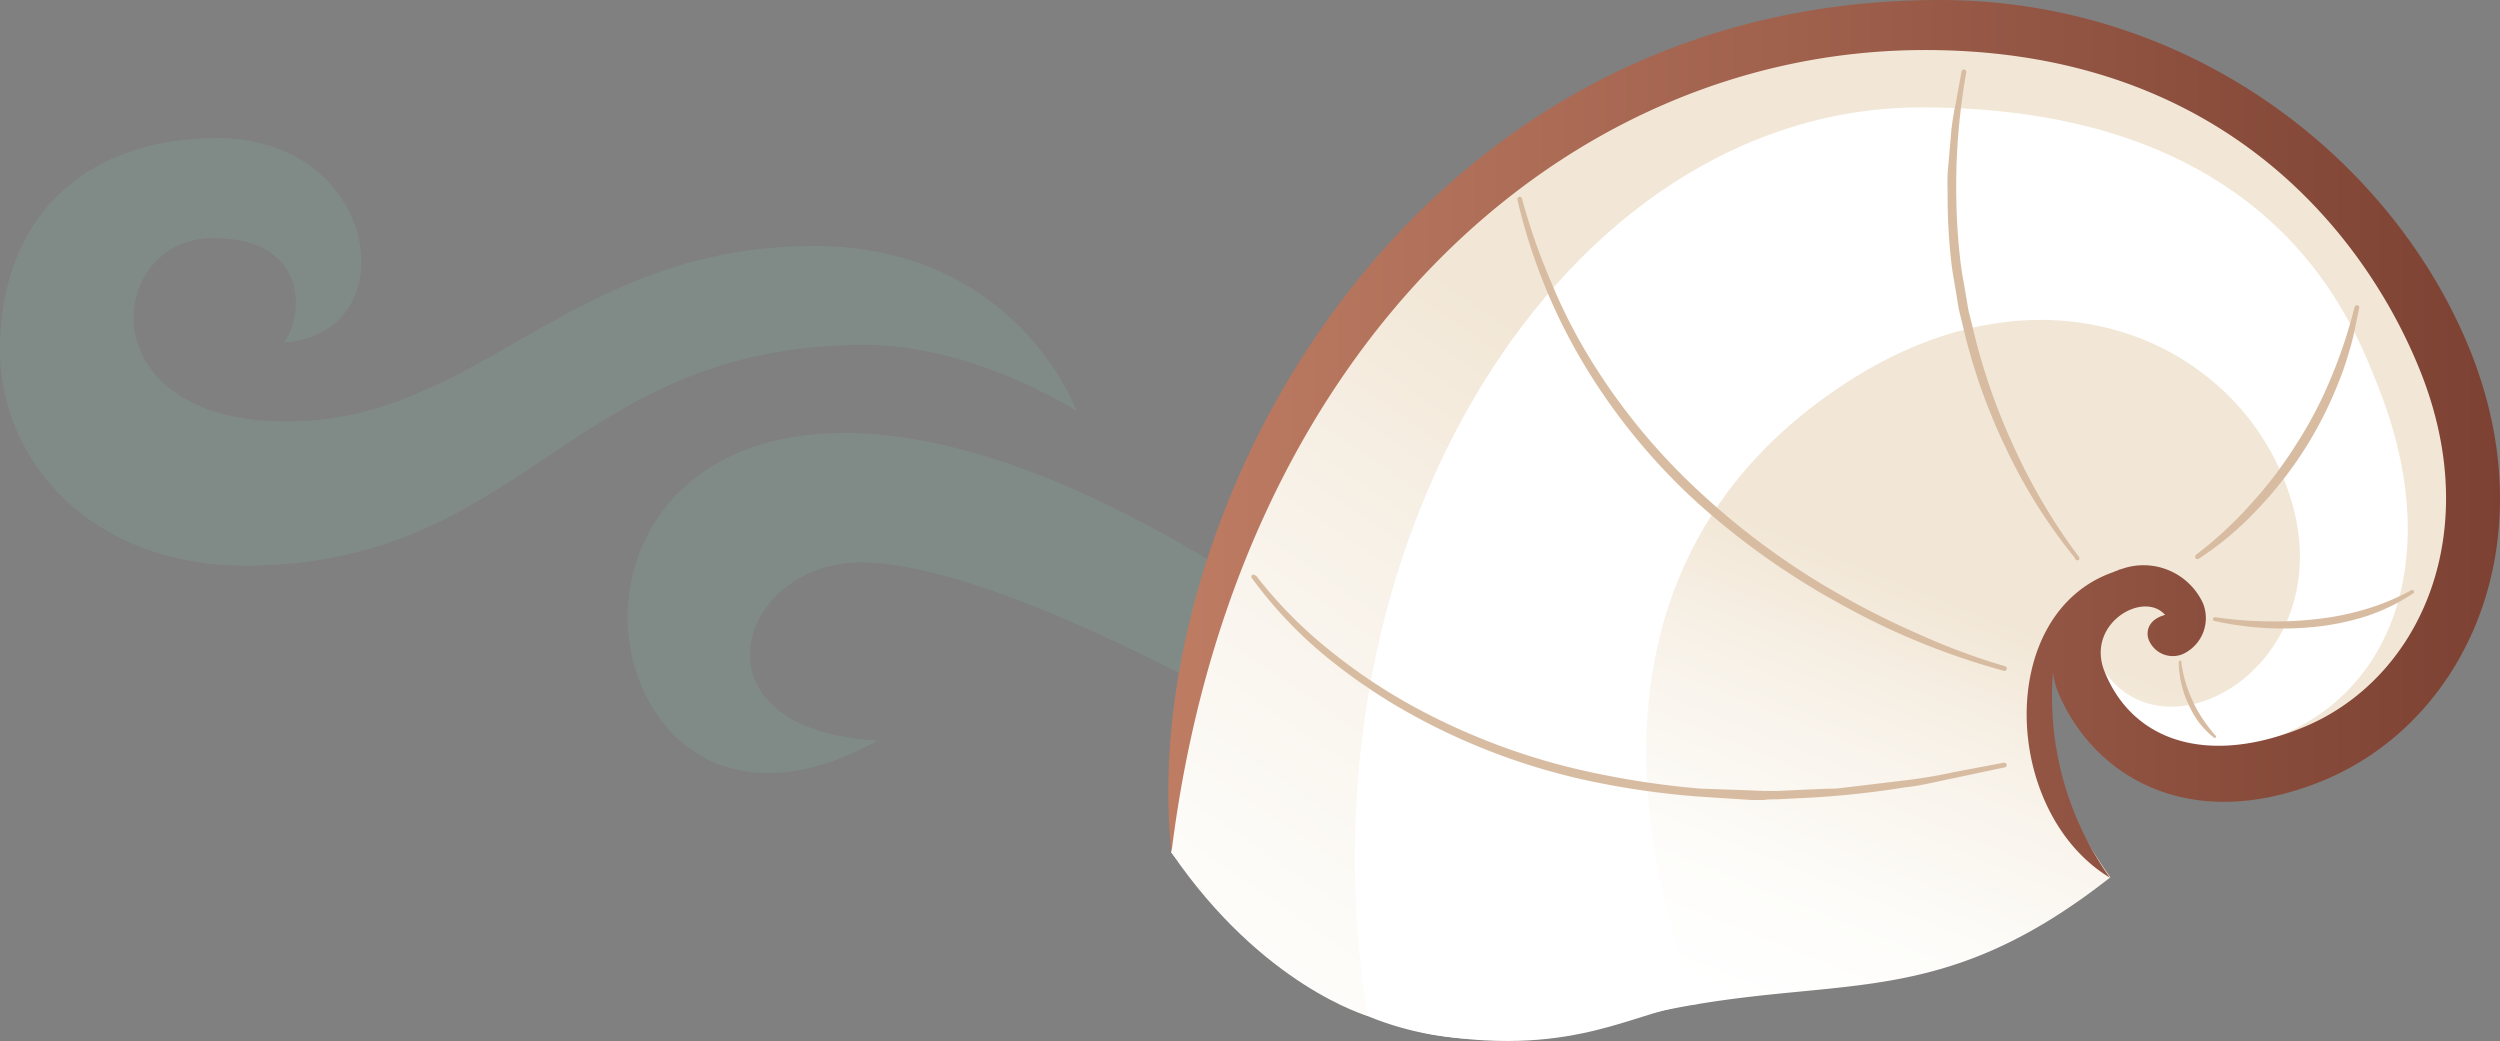
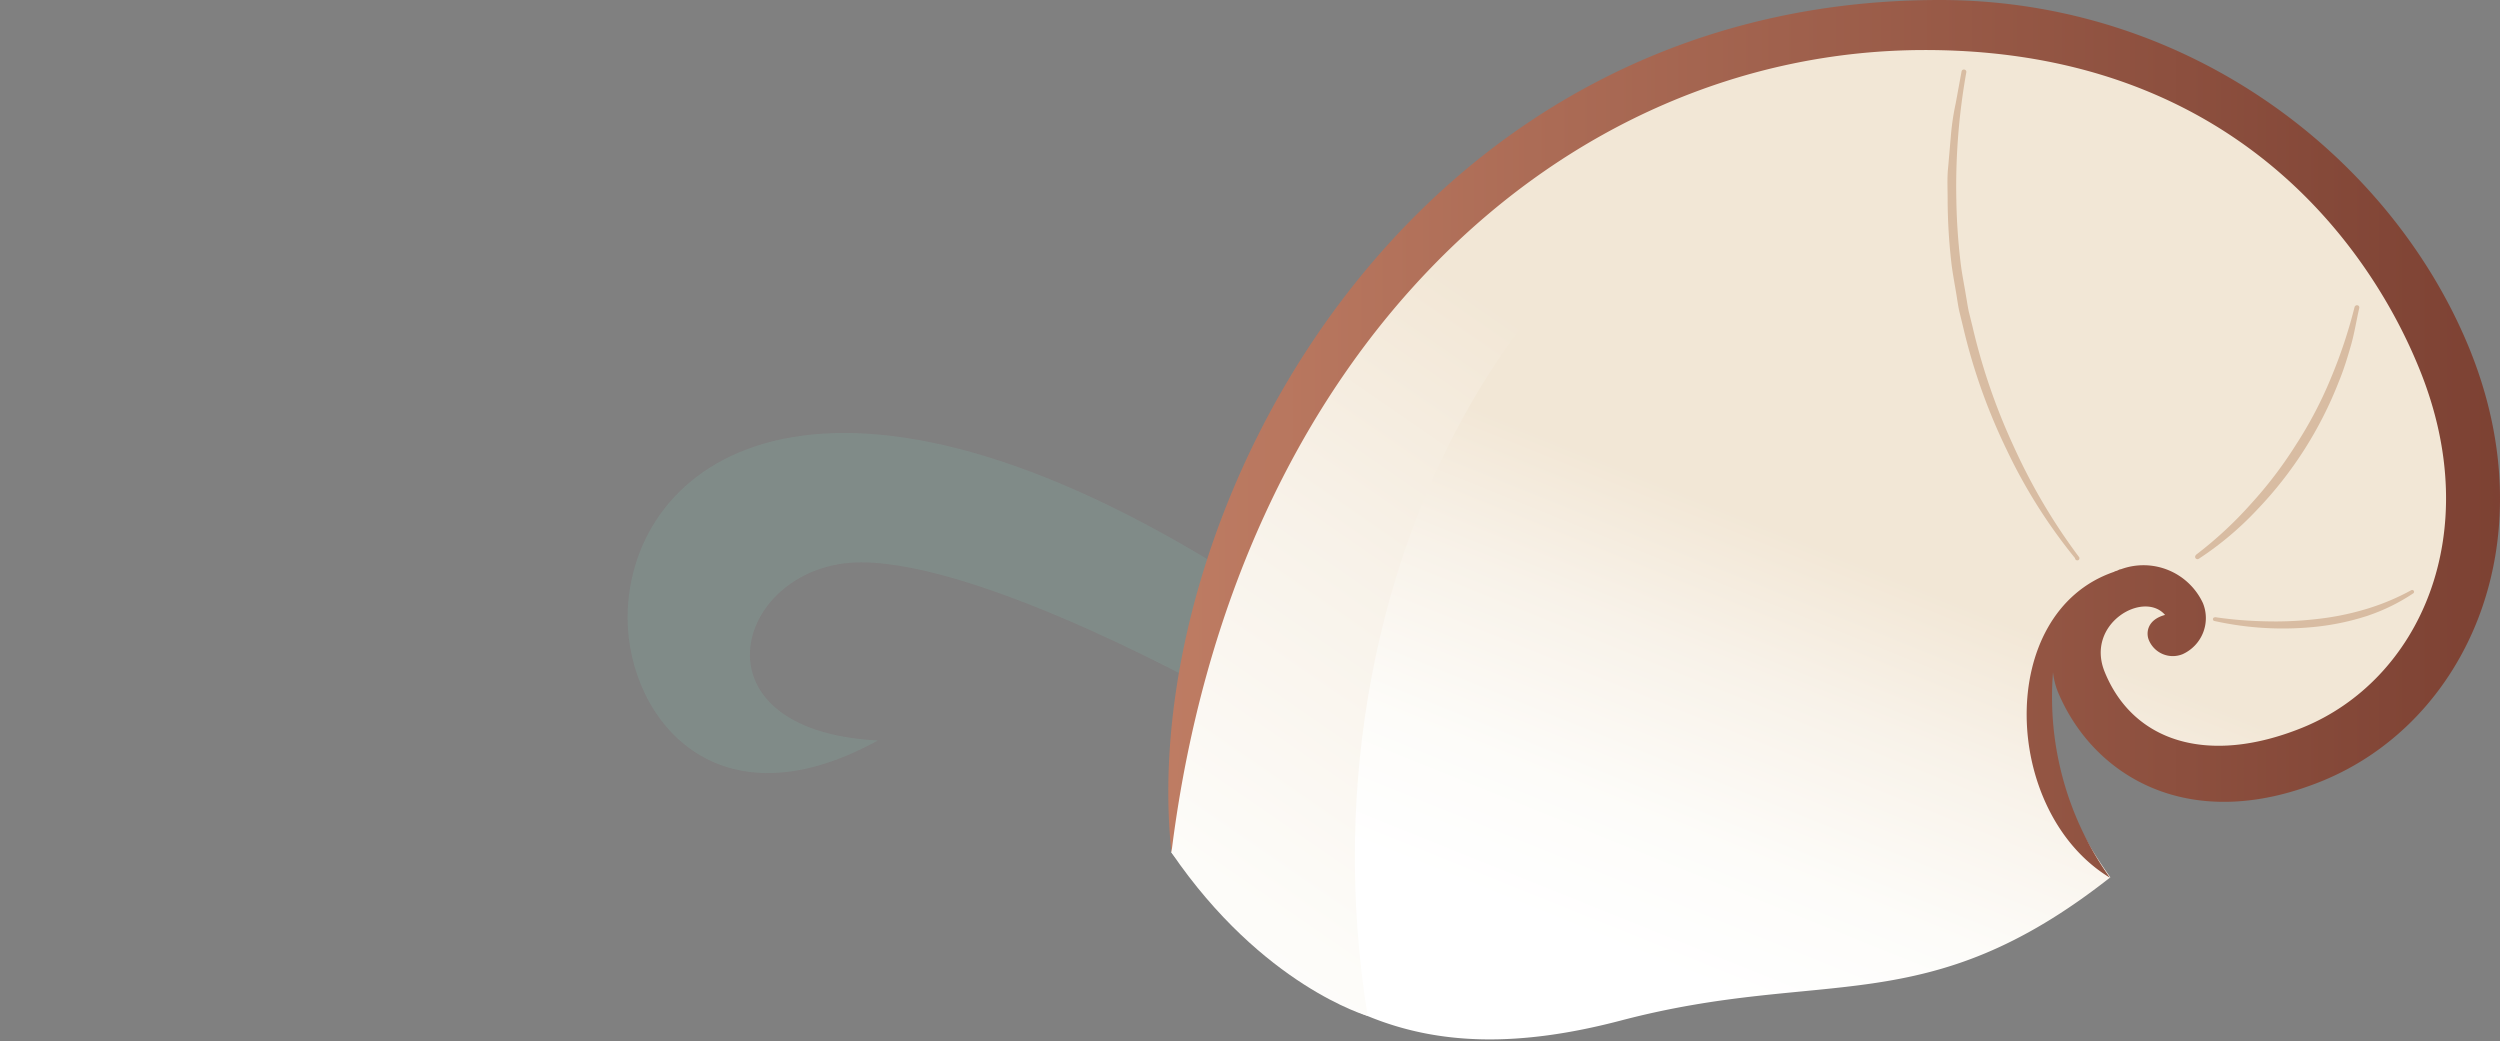
<svg xmlns="http://www.w3.org/2000/svg" xmlns:xlink="http://www.w3.org/1999/xlink" width="235.35" height="98" viewBox="0 0 235.35 98">
  <rect x="0" y="0" width="235.35" height="98" fill="#808080" stroke="none" />
  <defs>
    <linearGradient id="a" x1="174.75" y1="52.7" x2="158.77" y2="92.35" gradientUnits="userSpaceOnUse">
      <stop offset="0" stop-color="#f2e7d6" />
      <stop offset="0.32" stop-color="#f8f2e9" />
      <stop offset="0.7" stop-color="#fdfcf9" />
      <stop offset="1" stop-color="#fff" />
    </linearGradient>
    <linearGradient id="b" x1="173.41" y1="51.2" x2="125" y2="121.32" xlink:href="#a" />
    <linearGradient id="c" x1="109.98" y1="41.29" x2="299.64" y2="41.29" gradientUnits="userSpaceOnUse">
      <stop offset="0" stop-color="#be7c63" />
      <stop offset="1" stop-color="#5b231a" />
    </linearGradient>
  </defs>
-   <path d="M101.35,38.68s-9.61-6.21-19.95-6.21C53.49,32.47,49.65,53.25,23,53.25c-14.16,0-23-9.63-23-20.34C0,21.12,7.31,13,20.48,13c15.29,0,18,18.41,6.25,19.24,1.75-2.2,2.63-9.83-6.69-9.83C9.94,22.45,8.15,39.68,27,39.68c18.09,0,26.6-16.52,49.6-16.52C95.74,23.16,101.35,38.68,101.35,38.68Z" fill="#86bdae" opacity="0.2" style="isolation:isolate" />
  <path d="M116.35,54.3c-38.13-24.1-56.49-11.52-57.25,3-.5,9.54,7.76,21.1,23.54,12.41-18.17-.95-13.33-16.77-1.58-16.77s34.29,12.75,34.29,12.75Z" fill="#86bdae" opacity="0.2" style="isolation:isolate" />
  <path d="M194.05,59.66s-5.09,9.42,4.62,22.93C181.26,96.29,171.9,91,152.6,96.07s-30-.84-42.32-15.81c0,0-1.36-53.73,49.77-75.8,30.84-9.28,61.81,5.44,71.35,29,7.38,18.24-.22,33.35-13.63,38.78C208.4,76,199.41,75,195.26,64.72c-1.88-4.63.69-8.57,4.58-10.15s6.66,0,7.48,2a3.84,3.84,0,0,1-2.08,5.09,2.21,2.21,0,0,1-2.88-1.21c-.79-1.94,1.46-2.58,1.46-2.58" fill="url(#a)" />
-   <path d="M160.05,4.46c-51.27,20.88-49.77,75.8-49.77,75.8,4,4.83,11.94,14.58,24.59,17.14,13.9,2.26,19.44-2.58,25.08-2.89,0,0-18.08-38.59,14.68-59C193.78,23.61,212,33.05,215.9,47.81s-11.73,24-17.77,15.43c4.46,18.26,29.77,4.82,35.41-9.34L231.4,33.47C221.86,9.9,185.86-5.61,160.05,4.46Z" fill="#fff" />
  <path d="M182.6,2.36c-50.62,0-71.46,46.11-72.32,77.9,8.59,12.57,18.47,15.38,18.47,15.38C121.63,51.58,147,10.11,180.89,10.11c33.61,0,40.81,20.9,42.91,26.08,6.29,15.54,1.79,28.63-9.16,33.06-8.93,3.62-14.82.75-17.47-5.8-1.83-4.51,2.05-9.15,7.5-5.89l-.62,2,1.67.34L205,56.26l-5.71-1.2L195,63.79c5.57,11,22.73,9.17,22.73,9.17s20.59-19.42,14.73-37.71C225.23,17.31,206.25,2.36,182.6,2.36Z" fill="url(#b)" />
-   <path d="M118.23,54.17A41.66,41.66,0,0,0,124.9,61a53.44,53.44,0,0,0,7.89,5.36,61.9,61.9,0,0,0,17.86,6.52,79.22,79.22,0,0,0,9.46,1.36l4.78.17,1.19.05c.4,0,.8,0,1.2,0l2.39-.11,2.39-.1c.4,0,.8,0,1.2-.06l1.18-.14,4.76-.57a47.61,47.61,0,0,0,4.73-.79l4.71-.89h0a.23.23,0,0,1,.26.18.22.22,0,0,1-.17.26l-4.72,1c-1.57.31-3.13.73-4.73.89a85.73,85.73,0,0,1-9.6,1l-2.41.12c-.4,0-.8,0-1.21.06l-1.2,0L160.05,75a77.39,77.39,0,0,1-9.58-1.31A60.81,60.81,0,0,1,132.42,67a53.52,53.52,0,0,1-7.95-5.49,40.53,40.53,0,0,1-6.6-7.06.21.21,0,0,1,0-.31.22.22,0,0,1,.31.05Z" fill="#d8bca2" />
-   <path d="M188.64,63.15a68.14,68.14,0,0,1-15.42-6.31,70.85,70.85,0,0,1-13.6-9.67,58.07,58.07,0,0,1-10.54-12.93,53.66,53.66,0,0,1-6.23-15.44.22.22,0,0,1,.43-.11h0A58.16,58.16,0,0,0,146,26.5a50.78,50.78,0,0,0,3.74,7.35,59.09,59.09,0,0,0,10.49,12.67,69.88,69.88,0,0,0,13.36,9.67A78.46,78.46,0,0,0,181,59.86a61.7,61.7,0,0,0,7.76,2.86h0a.22.22,0,0,1,.15.28A.21.21,0,0,1,188.64,63.15Z" fill="#d8bca2" />
  <path d="M195.34,52.54a50.4,50.4,0,0,1-6.47-10.28,55.29,55.29,0,0,1-4.06-11.47l-.36-1.48c-.11-.49-.18-1-.26-1.5-.16-1-.36-2-.48-3a53.9,53.9,0,0,1-.36-6.08c0-1-.06-2,.05-3l.26-3a23.77,23.77,0,0,1,.45-3l.55-3a.22.22,0,0,1,.27-.18.22.22,0,0,1,.18.25v0a60.92,60.92,0,0,0-.94,12,57,57,0,0,0,.41,6c.12,1,.33,2,.49,3,.09.49.16,1,.26,1.48l.36,1.46a58.14,58.14,0,0,0,3.9,11.33,55.56,55.56,0,0,0,6.1,10.33v0a.21.21,0,0,1,0,.31A.22.22,0,0,1,195.34,52.54Z" fill="#d8bca2" />
  <path d="M206.73,52.23a36.61,36.61,0,0,0,5.17-4.79,39.19,39.19,0,0,0,4.26-5.6,38.19,38.19,0,0,0,3.27-6.24,46.58,46.58,0,0,0,2.23-6.7h0a.24.24,0,0,1,.28-.16.21.21,0,0,1,.16.26c-.27,1.17-.45,2.36-.78,3.51s-.68,2.3-1.14,3.41A36.63,36.63,0,0,1,212.47,48,30.08,30.08,0,0,1,207,52.6a.22.22,0,0,1-.26-.36Z" fill="#d8bca2" />
  <path d="M208.53,58.1a37.4,37.4,0,0,0,4.73.39,33.76,33.76,0,0,0,4.72-.2,25.87,25.87,0,0,0,4.62-.91A22.11,22.11,0,0,0,227,55.56h0a.18.18,0,0,1,.24.07.18.18,0,0,1-.06.23A18.27,18.27,0,0,1,222.79,58a23.85,23.85,0,0,1-4.73,1,29.76,29.76,0,0,1-9.6-.54.17.17,0,0,1-.13-.21.16.16,0,0,1,.19-.13Z" fill="#d8bca2" />
-   <path d="M205.34,62.27a11.59,11.59,0,0,0,.4,1.91,12.26,12.26,0,0,0,.69,1.83,10.77,10.77,0,0,0,.95,1.69,14.72,14.72,0,0,0,1.2,1.56h0a.13.13,0,0,1,0,.18.12.12,0,0,1-.16,0A8.47,8.47,0,0,1,207,68a9.08,9.08,0,0,1-1-1.75,9.41,9.41,0,0,1-.89-3.94.12.12,0,0,1,.13-.12.12.12,0,0,1,.12.11Z" fill="#d8bca2" />
  <path d="M232.5,32.89C225.23,15,206.25,0,182.6,0,132,0,106.94,49,110.28,80.26c5.89-47.49,37-75.55,70.94-75.55,33.61,0,44.47,24.91,46.57,30.09,6.29,15.54-.1,29.27-11.06,33.71-8.93,3.61-15.95,1.28-18.6-5.27-1.83-4.52,3.66-7.7,5.69-5.35-1.71.46-1.8,1.71-1.53,2.36a2.44,2.44,0,0,0,3.19,1.33,3.73,3.73,0,0,0,1.9-4.81,6.17,6.17,0,0,0-7.72-3.18l0,0c-.14,0-.25.1-.38.14a1.54,1.54,0,0,1-.17.05l-.11.06c-11.21,3.85-10.56,22.63-.37,28.79a29.28,29.28,0,0,1-5.36-19.34,7,7,0,0,0,.45,1.82C197,73,206,78.62,218.54,73.55,232.12,68.05,239.88,51.14,232.5,32.89Z" fill="url(#c)" />
</svg>